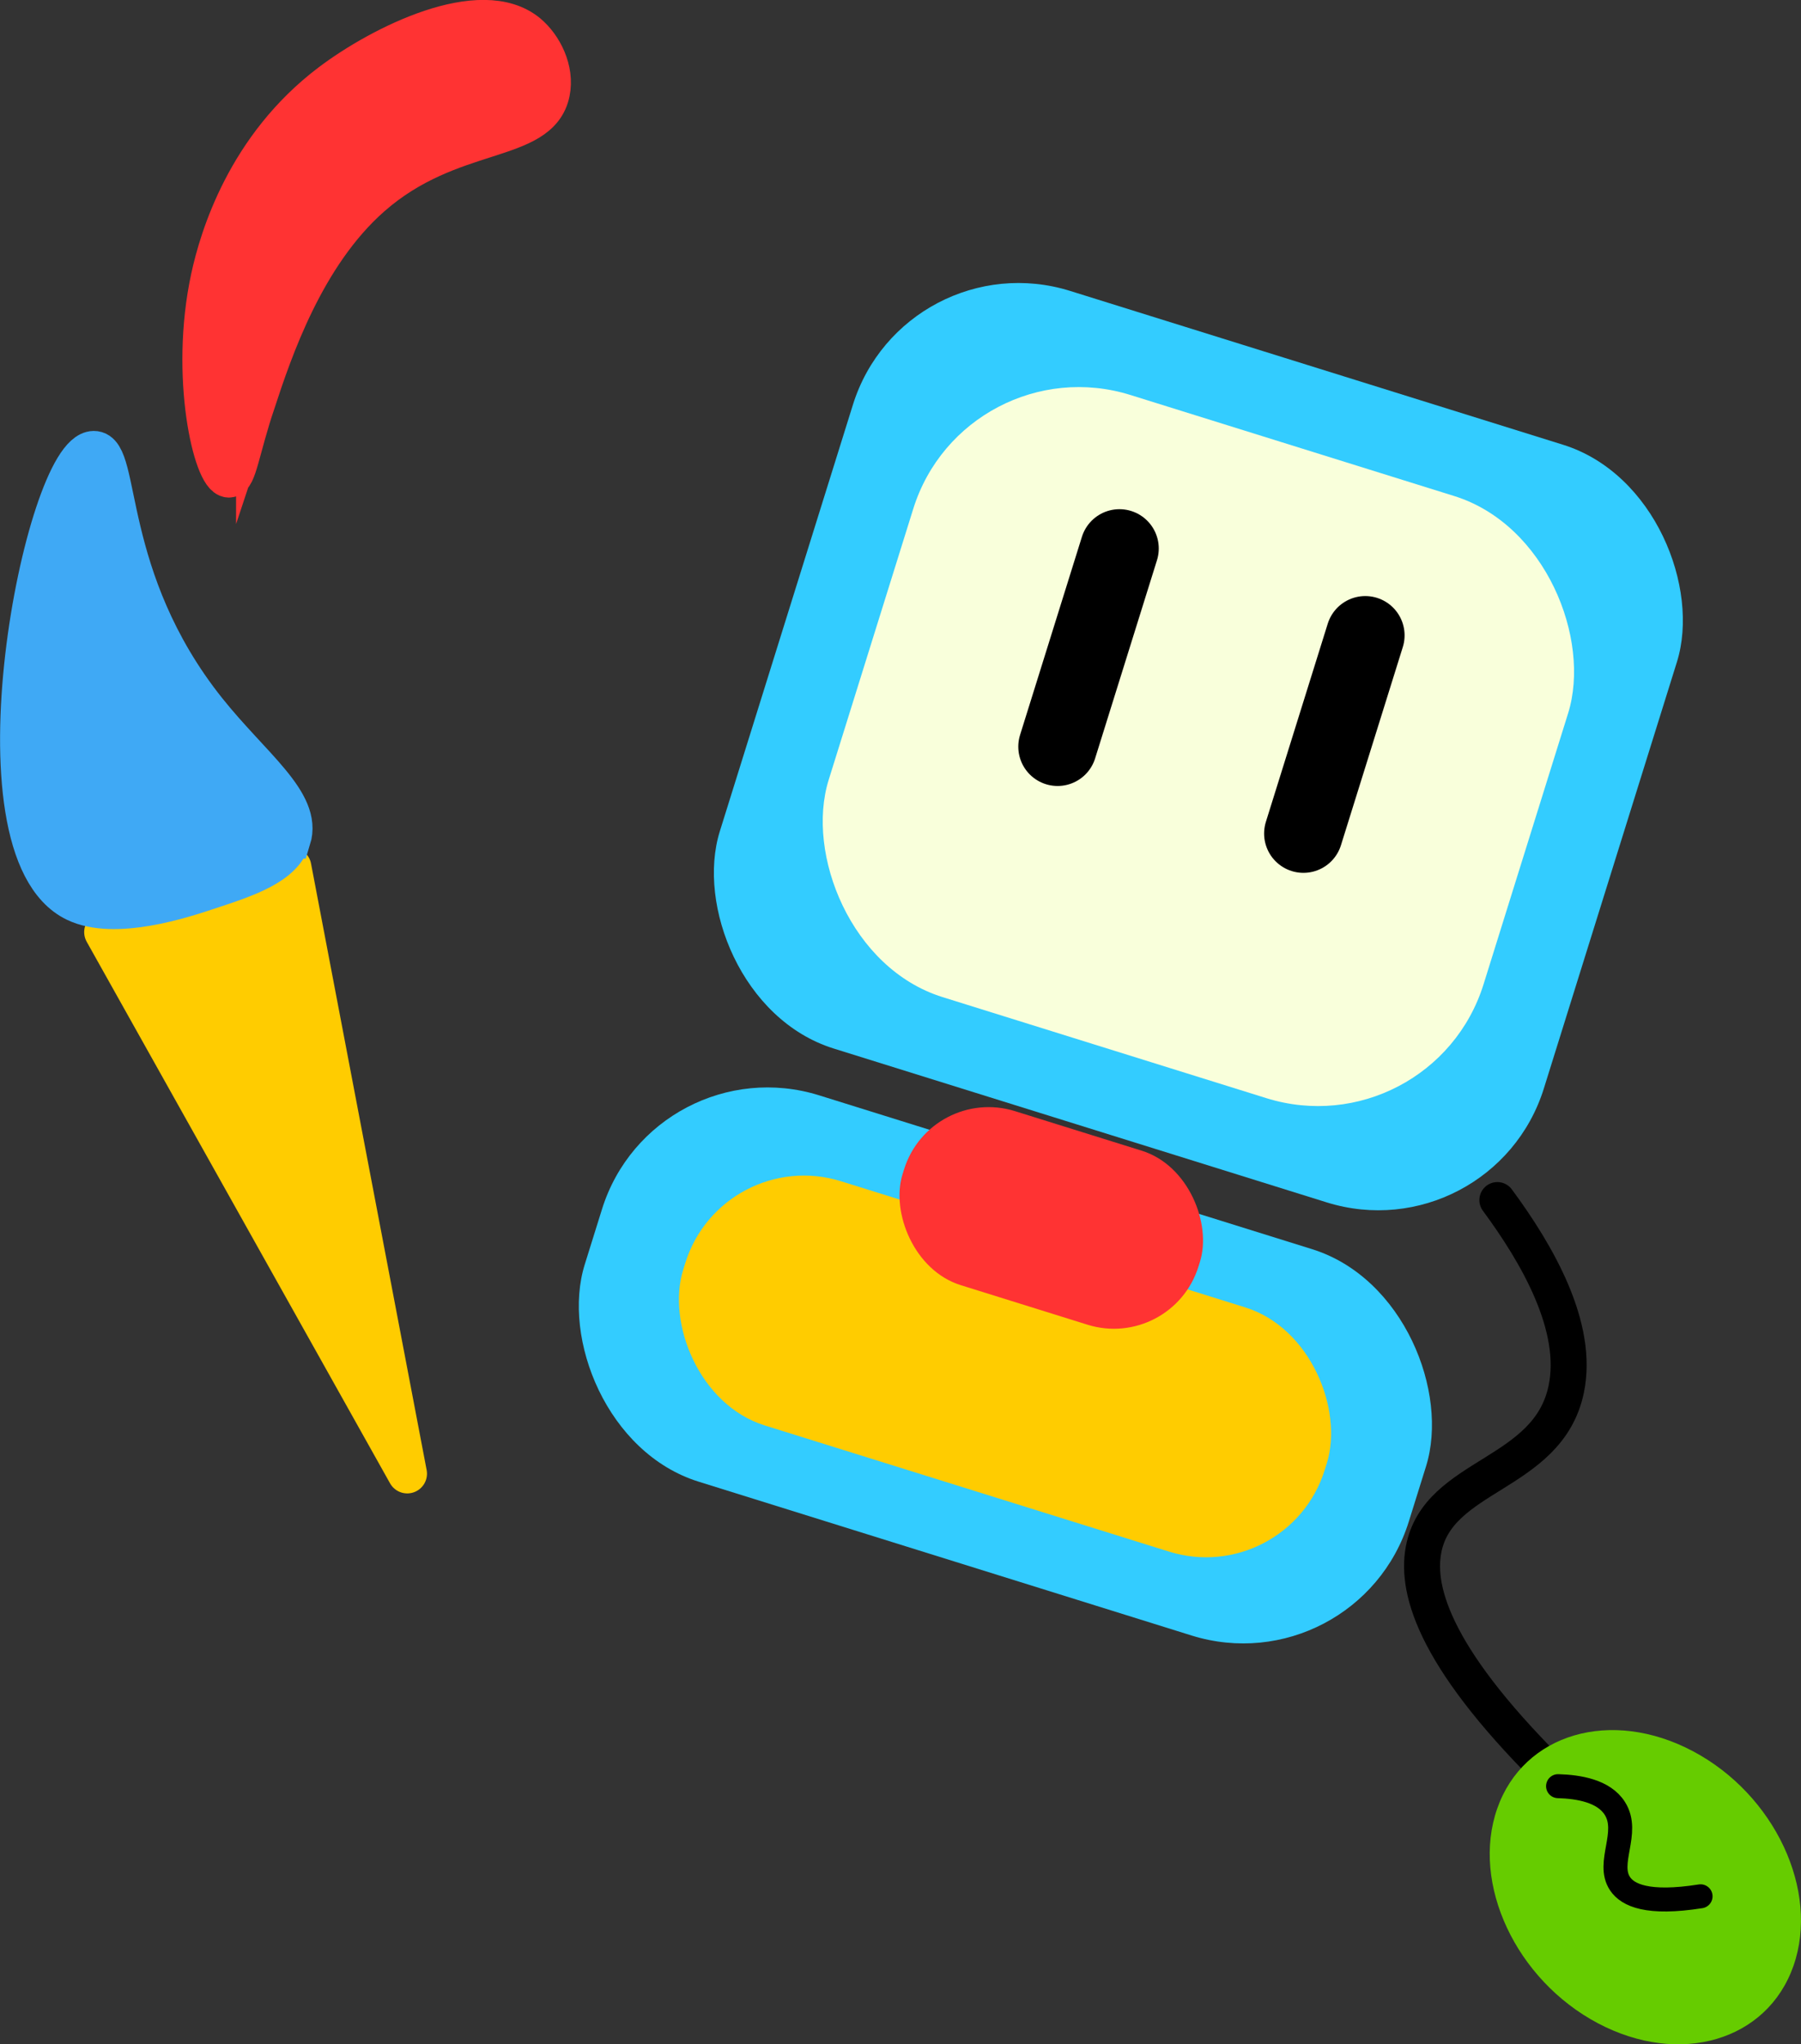
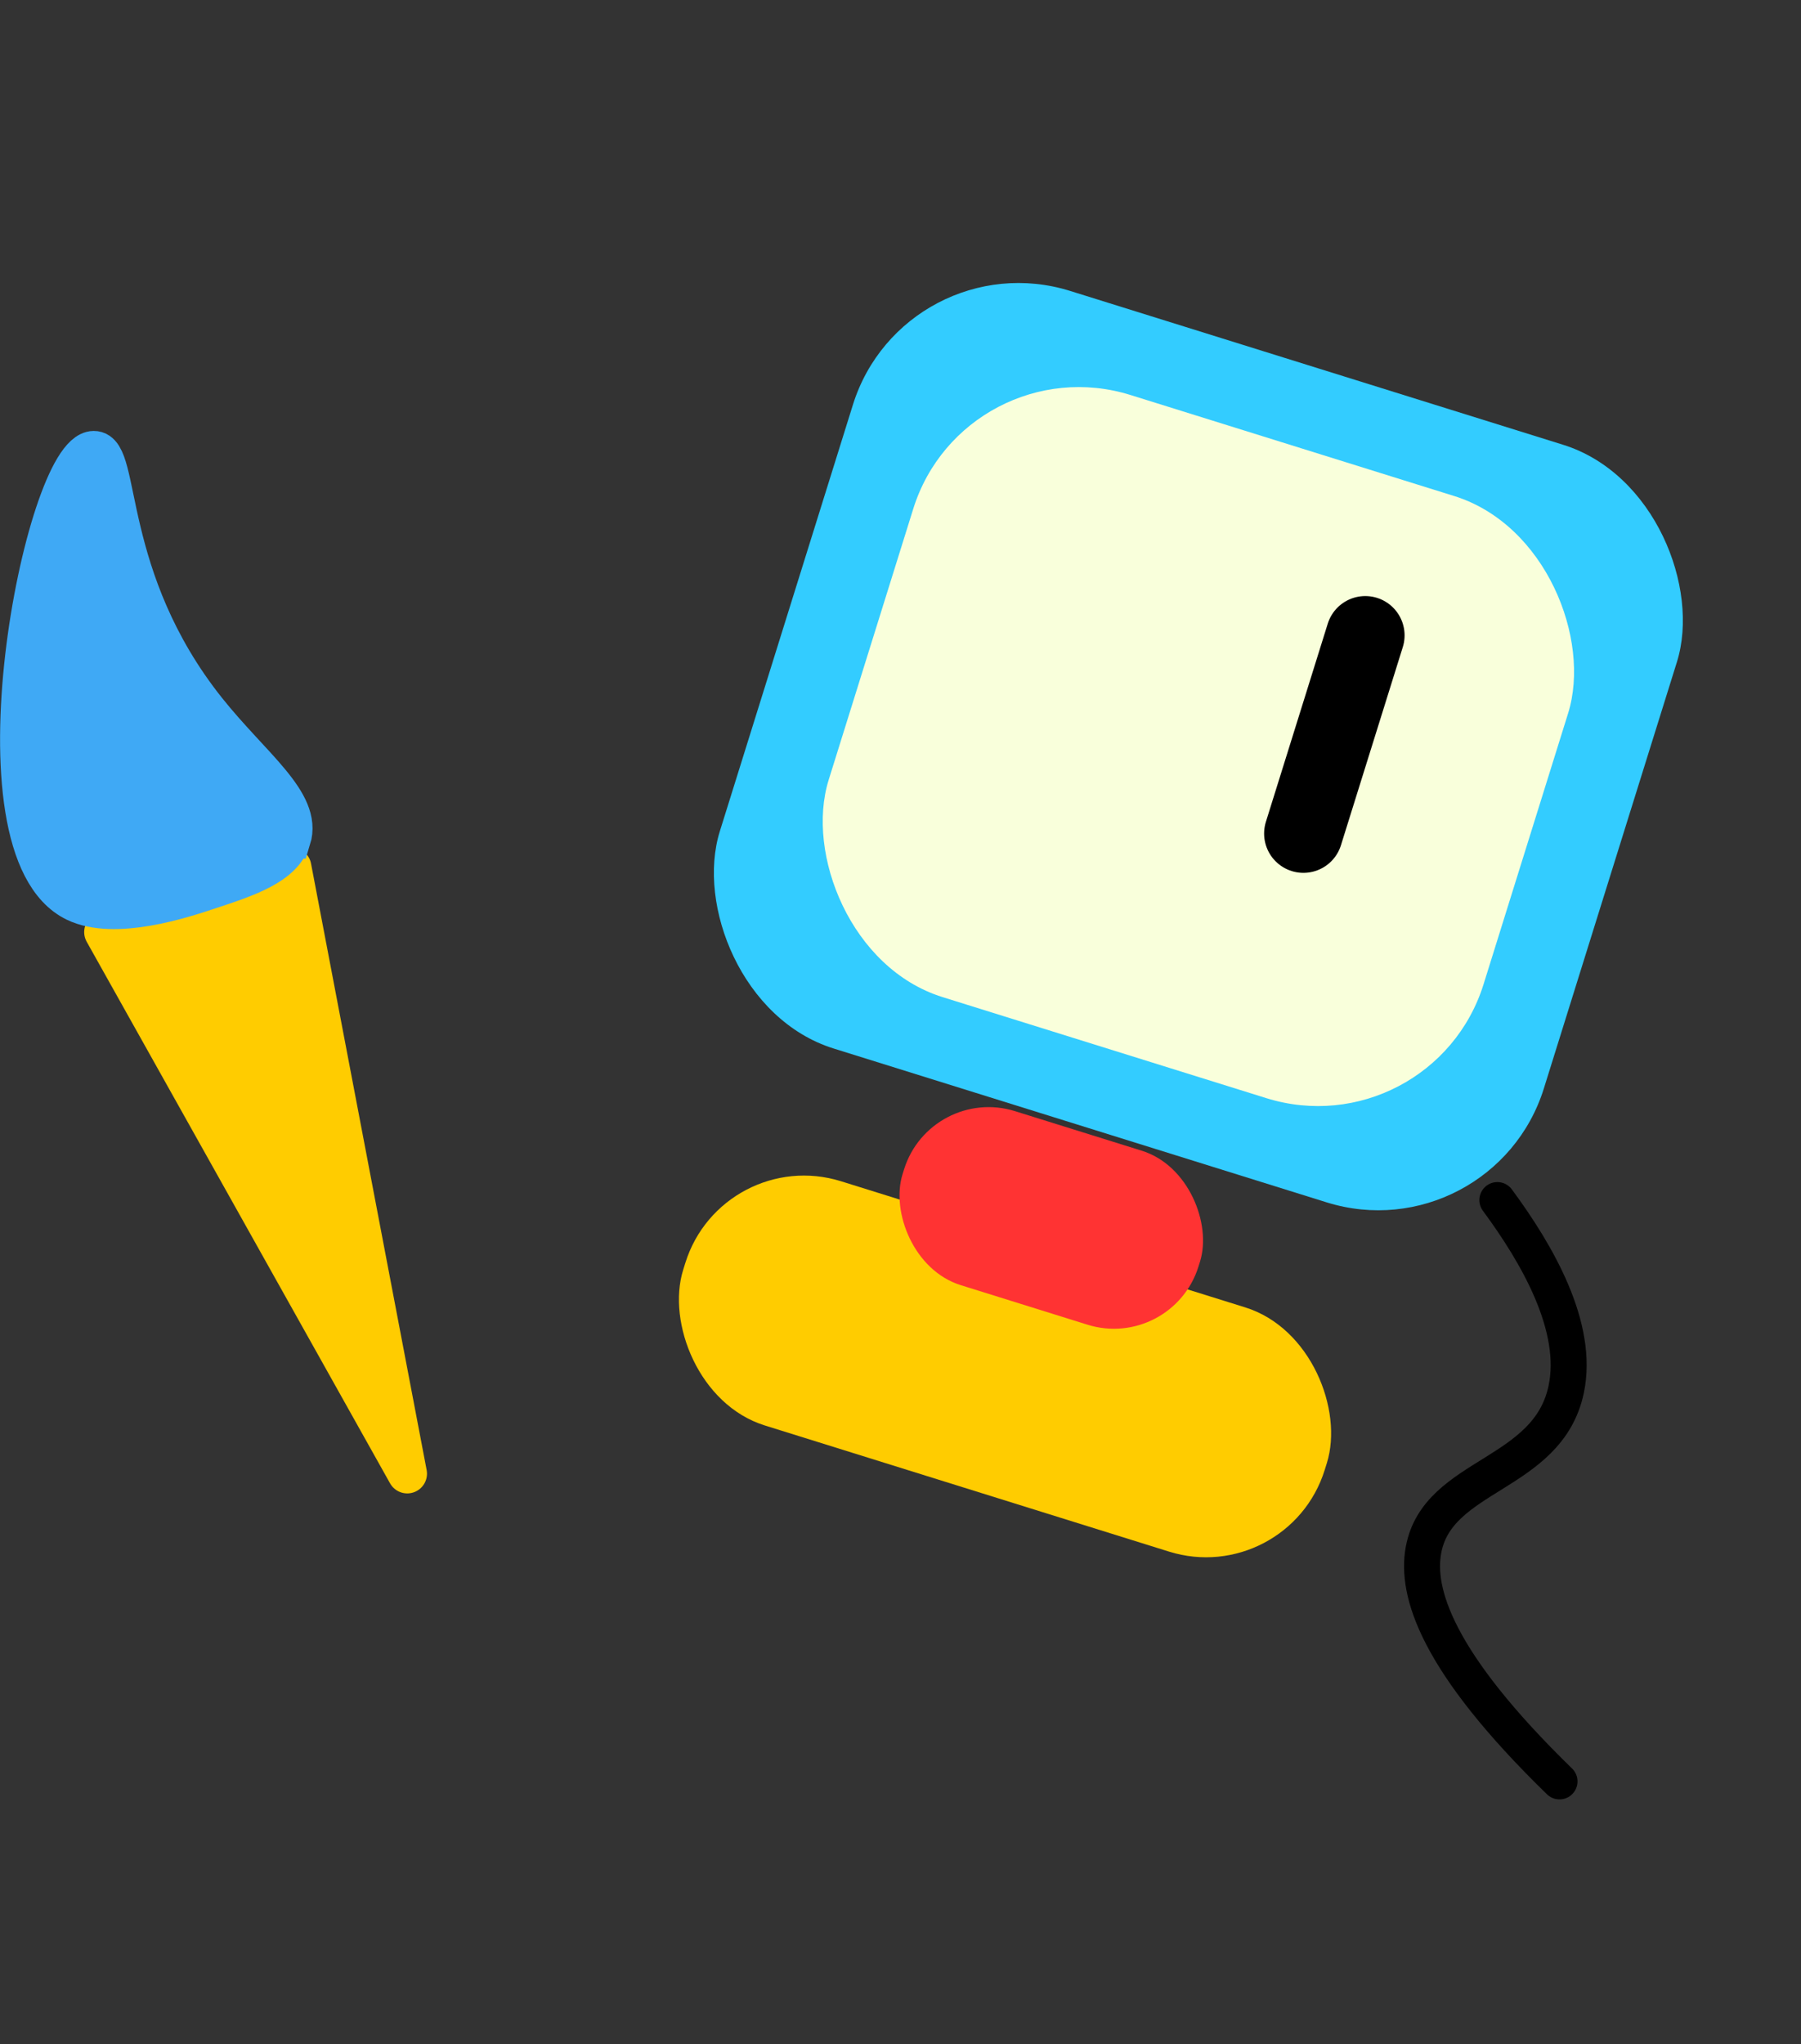
<svg xmlns="http://www.w3.org/2000/svg" id="Layer_2" data-name="Layer 2" viewBox="0 0 124.62 141.44">
  <rect x="0" y="0" width="124.62" height="141.44" fill="#333333" stroke="none" />
  <defs>
    <style>
      .cls-1, .cls-2 {
        fill: #fc0;
      }

      .cls-3 {
        fill: #3fa9f5;
        stroke: #3fa9f5;
      }

      .cls-3, .cls-4, .cls-5, .cls-6, .cls-7 {
        stroke-miterlimit: 10;
      }

      .cls-3, .cls-2, .cls-6 {
        stroke-width: 2.73px;
      }

      .cls-8 {
        fill: #3cf;
      }

      .cls-4 {
        stroke-width: 1.66px;
      }

      .cls-4, .cls-2, .cls-5, .cls-6, .cls-7 {
        stroke-linecap: round;
      }

      .cls-4, .cls-5, .cls-7 {
        fill: none;
        stroke: #000;
      }

      .cls-9, .cls-6 {
        fill: #f33;
      }

      .cls-10 {
        fill: #6c0;
      }

      .cls-2 {
        stroke: #fc0;
        stroke-linejoin: round;
      }

      .cls-5 {
        stroke-width: 2.49px;
      }

      .cls-6 {
        stroke: #f33;
      }

      .cls-7 {
        stroke-width: 5.44px;
      }

      .cls-11 {
        fill: #f9ffdb;
      }
    </style>
  </defs>
  <g id="_00_Work_Area" data-name="00 Work Area">
    <g>
      <g>
-         <path class="cls-6" d="M17.7,27.8c1.16-3.5,3.36-10.13,7.99-14.2,5.51-4.85,11.64-3.59,12.38-7.21.32-1.55-.52-3.2-1.56-4.07-3.22-2.66-10.12.77-13.64,3.43-5.82,4.4-7.7,10.69-8.3,13.46-1.48,6.84.19,13.82,1.26,13.85.57.02.76-1.94,1.87-5.26Z" />
        <path class="cls-2" d="M7.19,64.49c7,12.49,13.99,24.98,20.99,37.47h0c-2.67-13.99-5.33-27.97-8-41.96-4.33,1.5-8.66,2.99-12.99,4.49Z" />
        <path class="cls-3" d="M20.14,58.04c-.56,1.83-3.02,2.64-5.72,3.53-1.77.59-6.49,2.15-9.21.83-7.63-3.69-2.1-31.19,1.28-31.22,1.92-.02.54,8.83,7.8,17.95,3.14,3.94,6.64,6.37,5.86,8.91Z" />
      </g>
      <g>
        <g>
          <path class="cls-5" d="M103.61,83.03c2.77,3.75,5.68,8.79,4.76,13.11-1.27,6-8.89,5.8-9.87,11.09-.54,2.91.87,7.71,9.41,16.02" />
-           <path class="cls-10" d="M124.1,136.01c-1.82,5.2-7.88,6.97-13.54,3.97s-8.78-9.65-6.96-14.85c1.82-5.2,7.88-6.97,13.54-3.97,5.66,3,8.78,9.65,6.96,14.85Z" />
          <rect class="cls-8" x="53.05" y="24.21" width="59.73" height="54.91" rx="12" ry="12" transform="translate(19.16 -22.36) rotate(17.33)" />
          <rect class="cls-11" x="59.18" y="29.84" width="47.47" height="43.64" rx="12" ry="12" transform="translate(19.16 -22.36) rotate(17.33)" />
-           <rect class="cls-8" x="39.69" y="80.47" width="59.73" height="28" rx="12" ry="12" transform="translate(31.31 -16.43) rotate(17.33)" />
          <rect class="cls-1" x="46.28" y="85.69" width="46.5" height="17.7" rx="8.6" ry="8.6" transform="translate(31.33 -16.42) rotate(17.33)" />
          <rect class="cls-9" x="62.01" y="77.96" width="21.45" height="12.61" rx="6.13" ry="6.13" transform="translate(28.41 -17.84) rotate(17.33)" />
-           <path class="cls-4" d="M107.81,123.58c1.43.04,3.17.33,3.93,1.54,1.06,1.67-.61,3.77.36,5.21.53.79,1.9,1.45,5.57.87" />
        </g>
-         <path class="cls-7" d="M77.46,37.95c-1.43,4.57-2.85,9.14-4.28,13.71" />
        <path class="cls-7" d="M94.47,43.96c-1.43,4.57-2.85,9.14-4.28,13.71" />
      </g>
    </g>
  </g>
</svg>